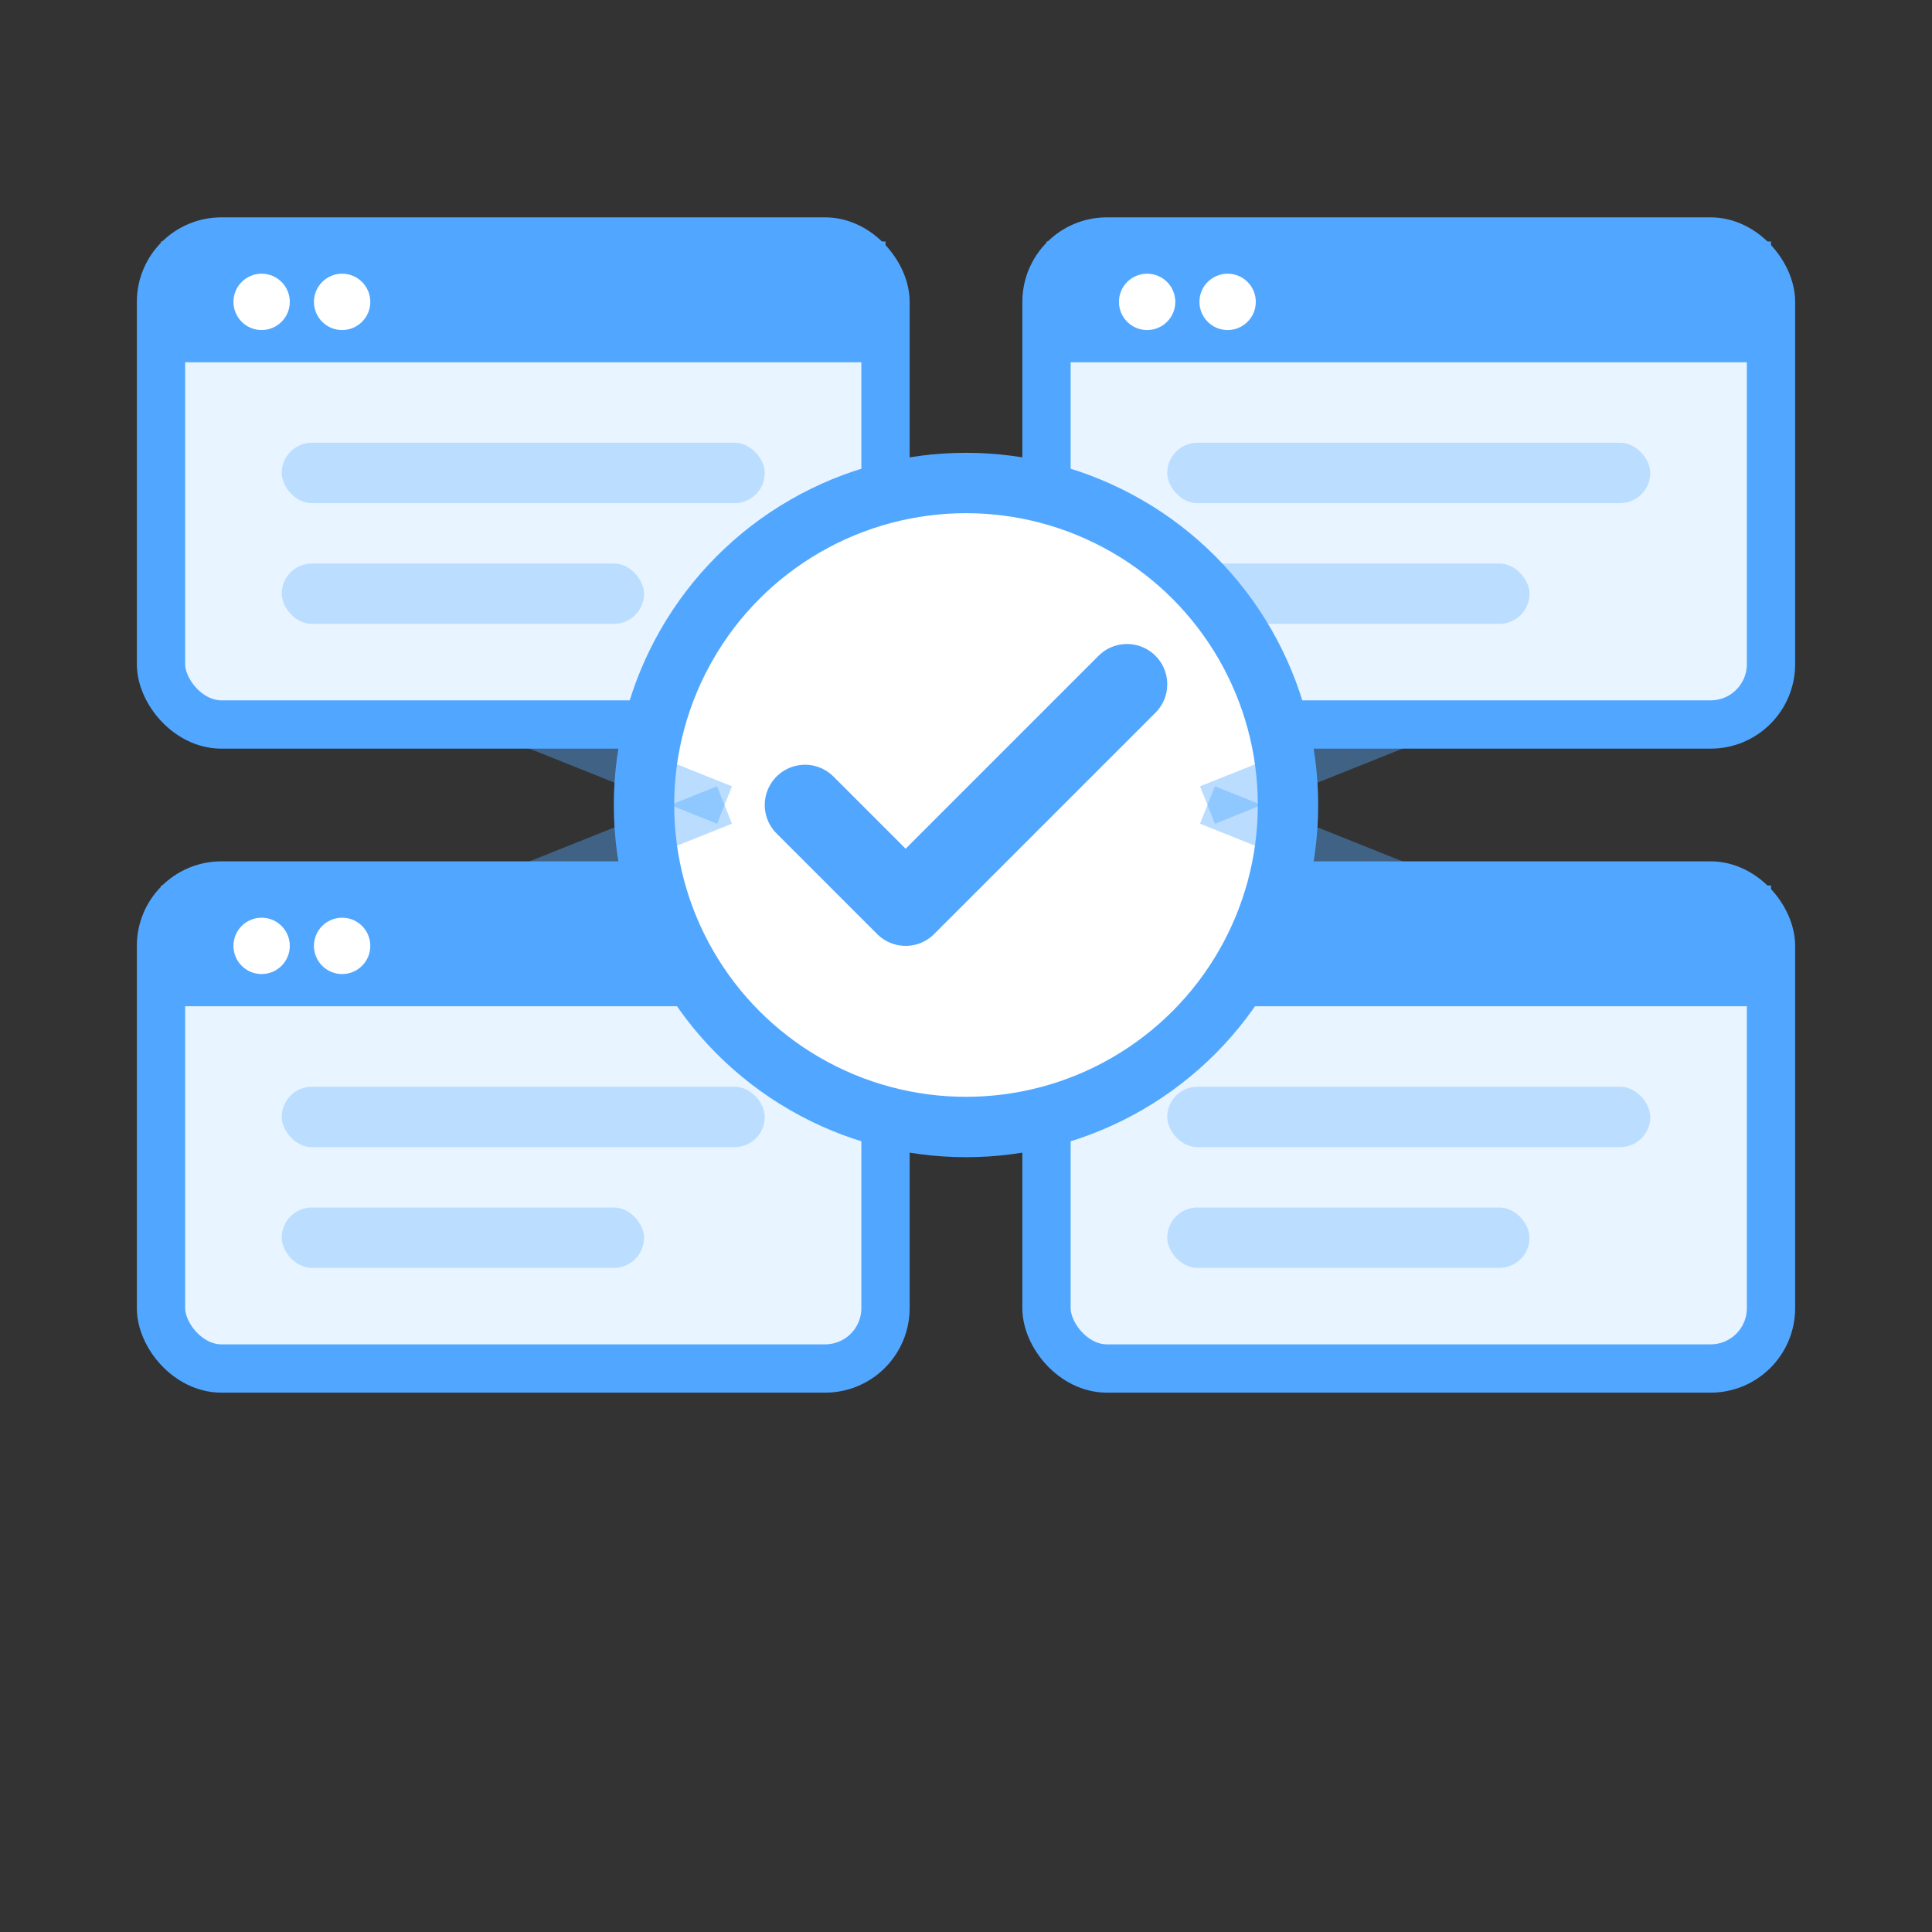
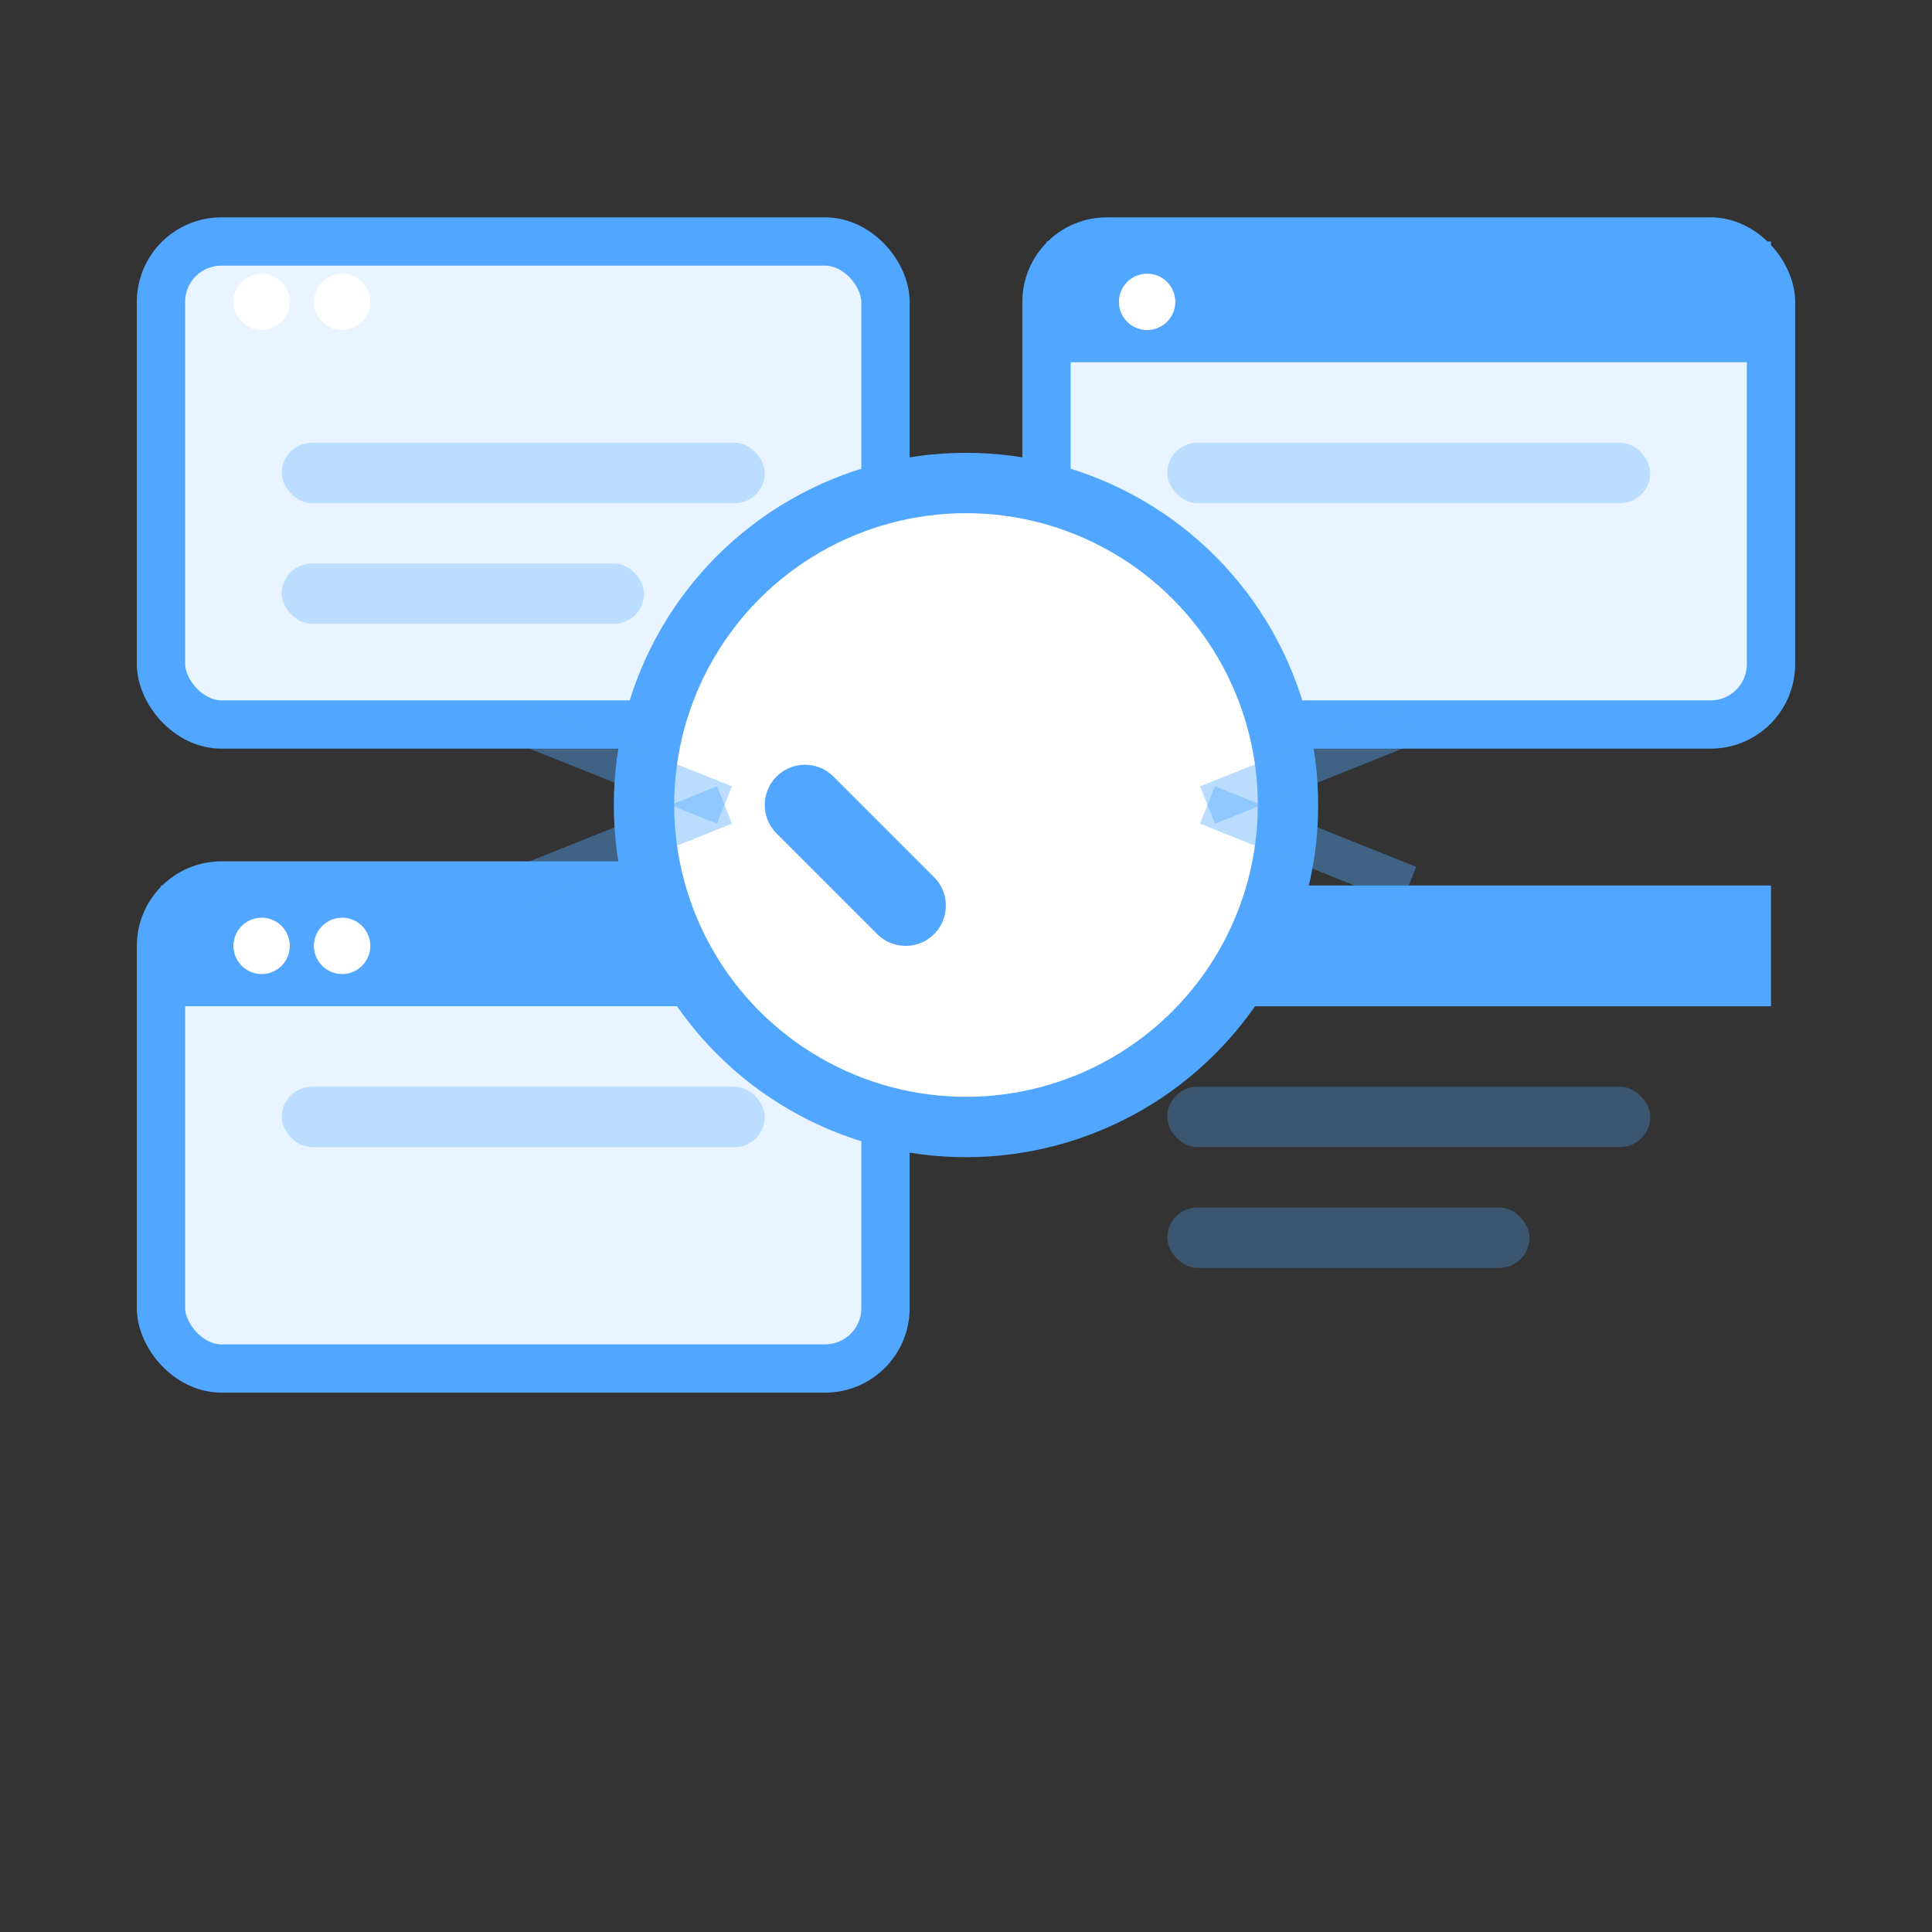
<svg xmlns="http://www.w3.org/2000/svg" viewBox="0 0 48 48" fill="none">
  <rect x="0" y="0" width="48" height="48" fill="#333333" stroke="none" />
  <rect x="4" y="6" width="18" height="12" rx="1.5" fill="#E8F4FF" stroke="#51a7ff" stroke-width="1.2" />
-   <rect x="4" y="6" width="18" height="3" fill="#51a7ff" />
  <circle cx="6.5" cy="7.5" r="0.7" fill="white" />
  <circle cx="8.5" cy="7.5" r="0.7" fill="white" />
  <rect x="7" y="11" width="12" height="1.5" rx="0.75" fill="#51a7ff" opacity="0.3" />
  <rect x="7" y="14" width="9" height="1.5" rx="0.75" fill="#51a7ff" opacity="0.3" />
  <rect x="26" y="6" width="18" height="12" rx="1.5" fill="#E8F4FF" stroke="#51a7ff" stroke-width="1.2" />
  <rect x="26" y="6" width="18" height="3" fill="#51a7ff" />
  <circle cx="28.5" cy="7.5" r="0.7" fill="white" />
-   <circle cx="30.5" cy="7.5" r="0.7" fill="white" />
  <rect x="29" y="11" width="12" height="1.5" rx="0.75" fill="#51a7ff" opacity="0.3" />
-   <rect x="29" y="14" width="9" height="1.5" rx="0.75" fill="#51a7ff" opacity="0.3" />
  <rect x="4" y="22" width="18" height="12" rx="1.5" fill="#E8F4FF" stroke="#51a7ff" stroke-width="1.2" />
  <rect x="4" y="22" width="18" height="3" fill="#51a7ff" />
  <circle cx="6.5" cy="23.5" r="0.7" fill="white" />
  <circle cx="8.5" cy="23.5" r="0.7" fill="white" />
  <rect x="7" y="27" width="12" height="1.5" rx="0.75" fill="#51a7ff" opacity="0.3" />
-   <rect x="7" y="30" width="9" height="1.5" rx="0.75" fill="#51a7ff" opacity="0.3" />
-   <rect x="26" y="22" width="18" height="12" rx="1.5" fill="#E8F4FF" stroke="#51a7ff" stroke-width="1.2" />
  <rect x="26" y="22" width="18" height="3" fill="#51a7ff" />
  <circle cx="28.5" cy="23.5" r="0.7" fill="white" />
  <circle cx="30.5" cy="23.5" r="0.7" fill="white" />
  <rect x="29" y="27" width="12" height="1.5" rx="0.75" fill="#51a7ff" opacity="0.3" />
  <rect x="29" y="30" width="9" height="1.5" rx="0.75" fill="#51a7ff" opacity="0.3" />
  <circle cx="24" cy="20" r="8" fill="white" stroke="#51a7ff" stroke-width="1.5" />
-   <path d="M20 20L22.5 22.5L28 17" stroke="#51a7ff" stroke-width="2" stroke-linecap="round" stroke-linejoin="round" fill="none" />
+   <path d="M20 20L22.5 22.5" stroke="#51a7ff" stroke-width="2" stroke-linecap="round" stroke-linejoin="round" fill="none" />
  <line x1="13" y1="18" x2="18" y2="20" stroke="#51a7ff" stroke-width="1" opacity="0.4" />
  <line x1="35" y1="18" x2="30" y2="20" stroke="#51a7ff" stroke-width="1" opacity="0.4" />
  <line x1="13" y1="22" x2="18" y2="20" stroke="#51a7ff" stroke-width="1" opacity="0.4" />
  <line x1="35" y1="22" x2="30" y2="20" stroke="#51a7ff" stroke-width="1" opacity="0.4" />
</svg>